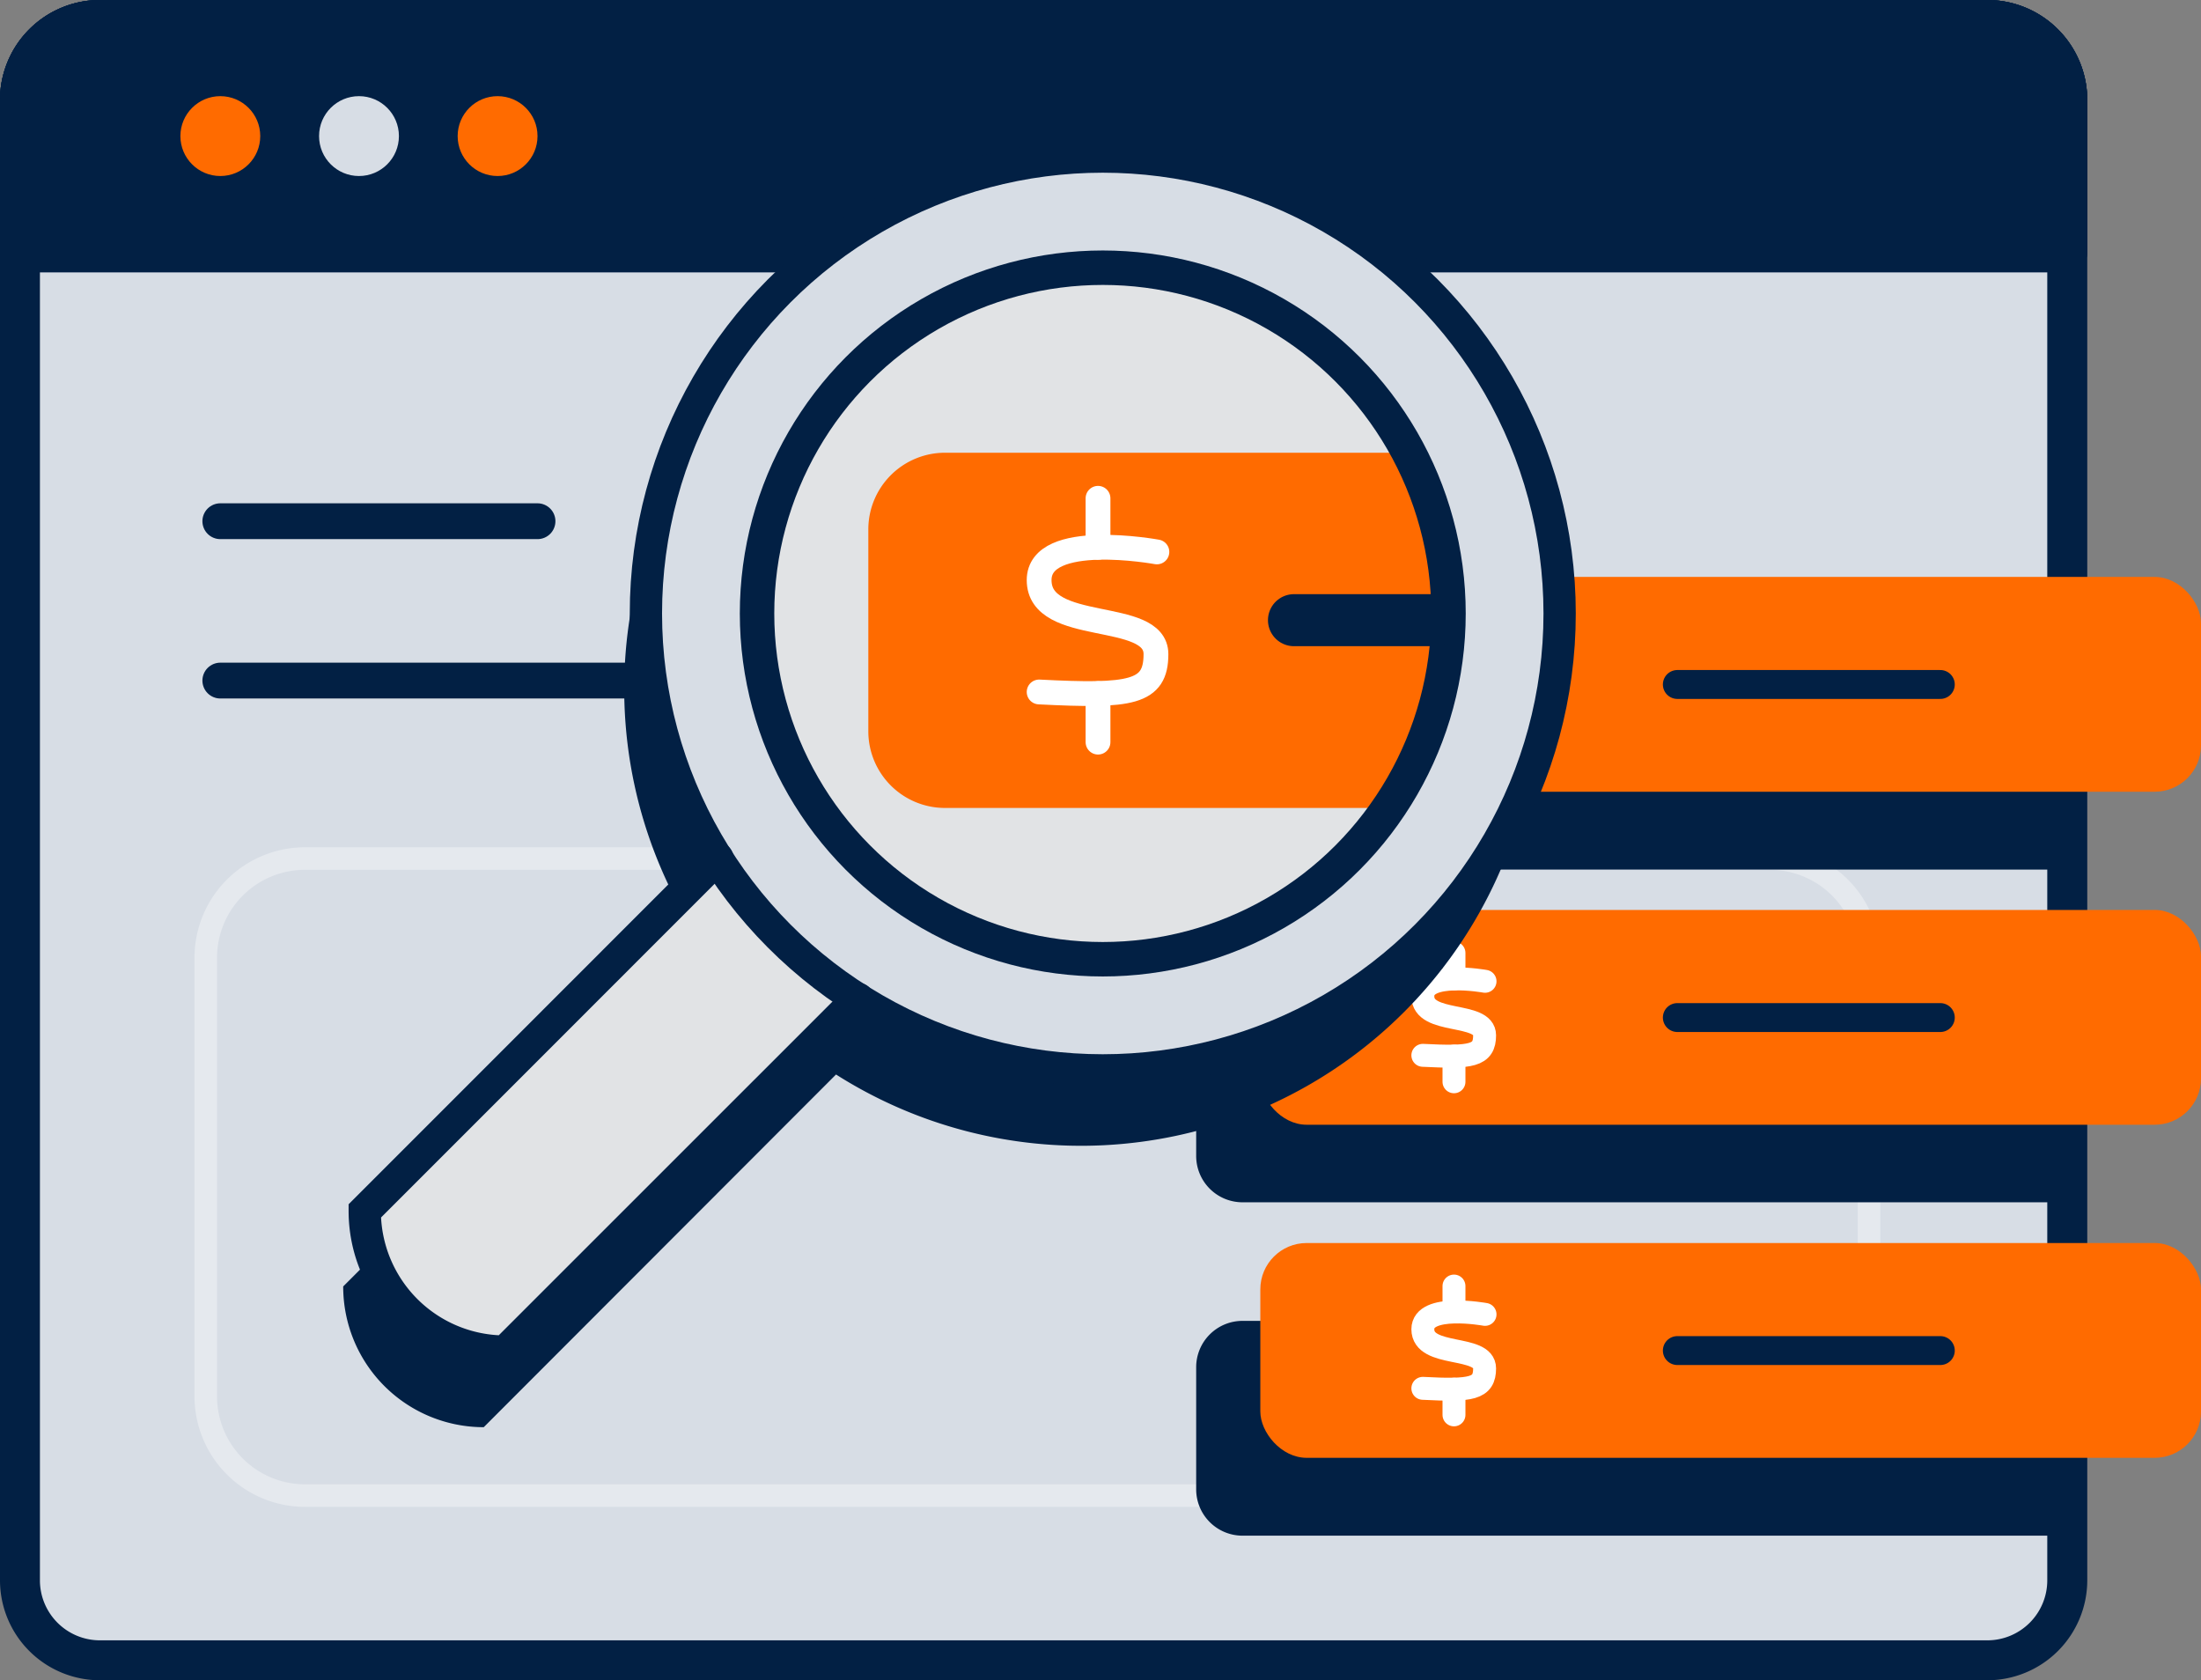
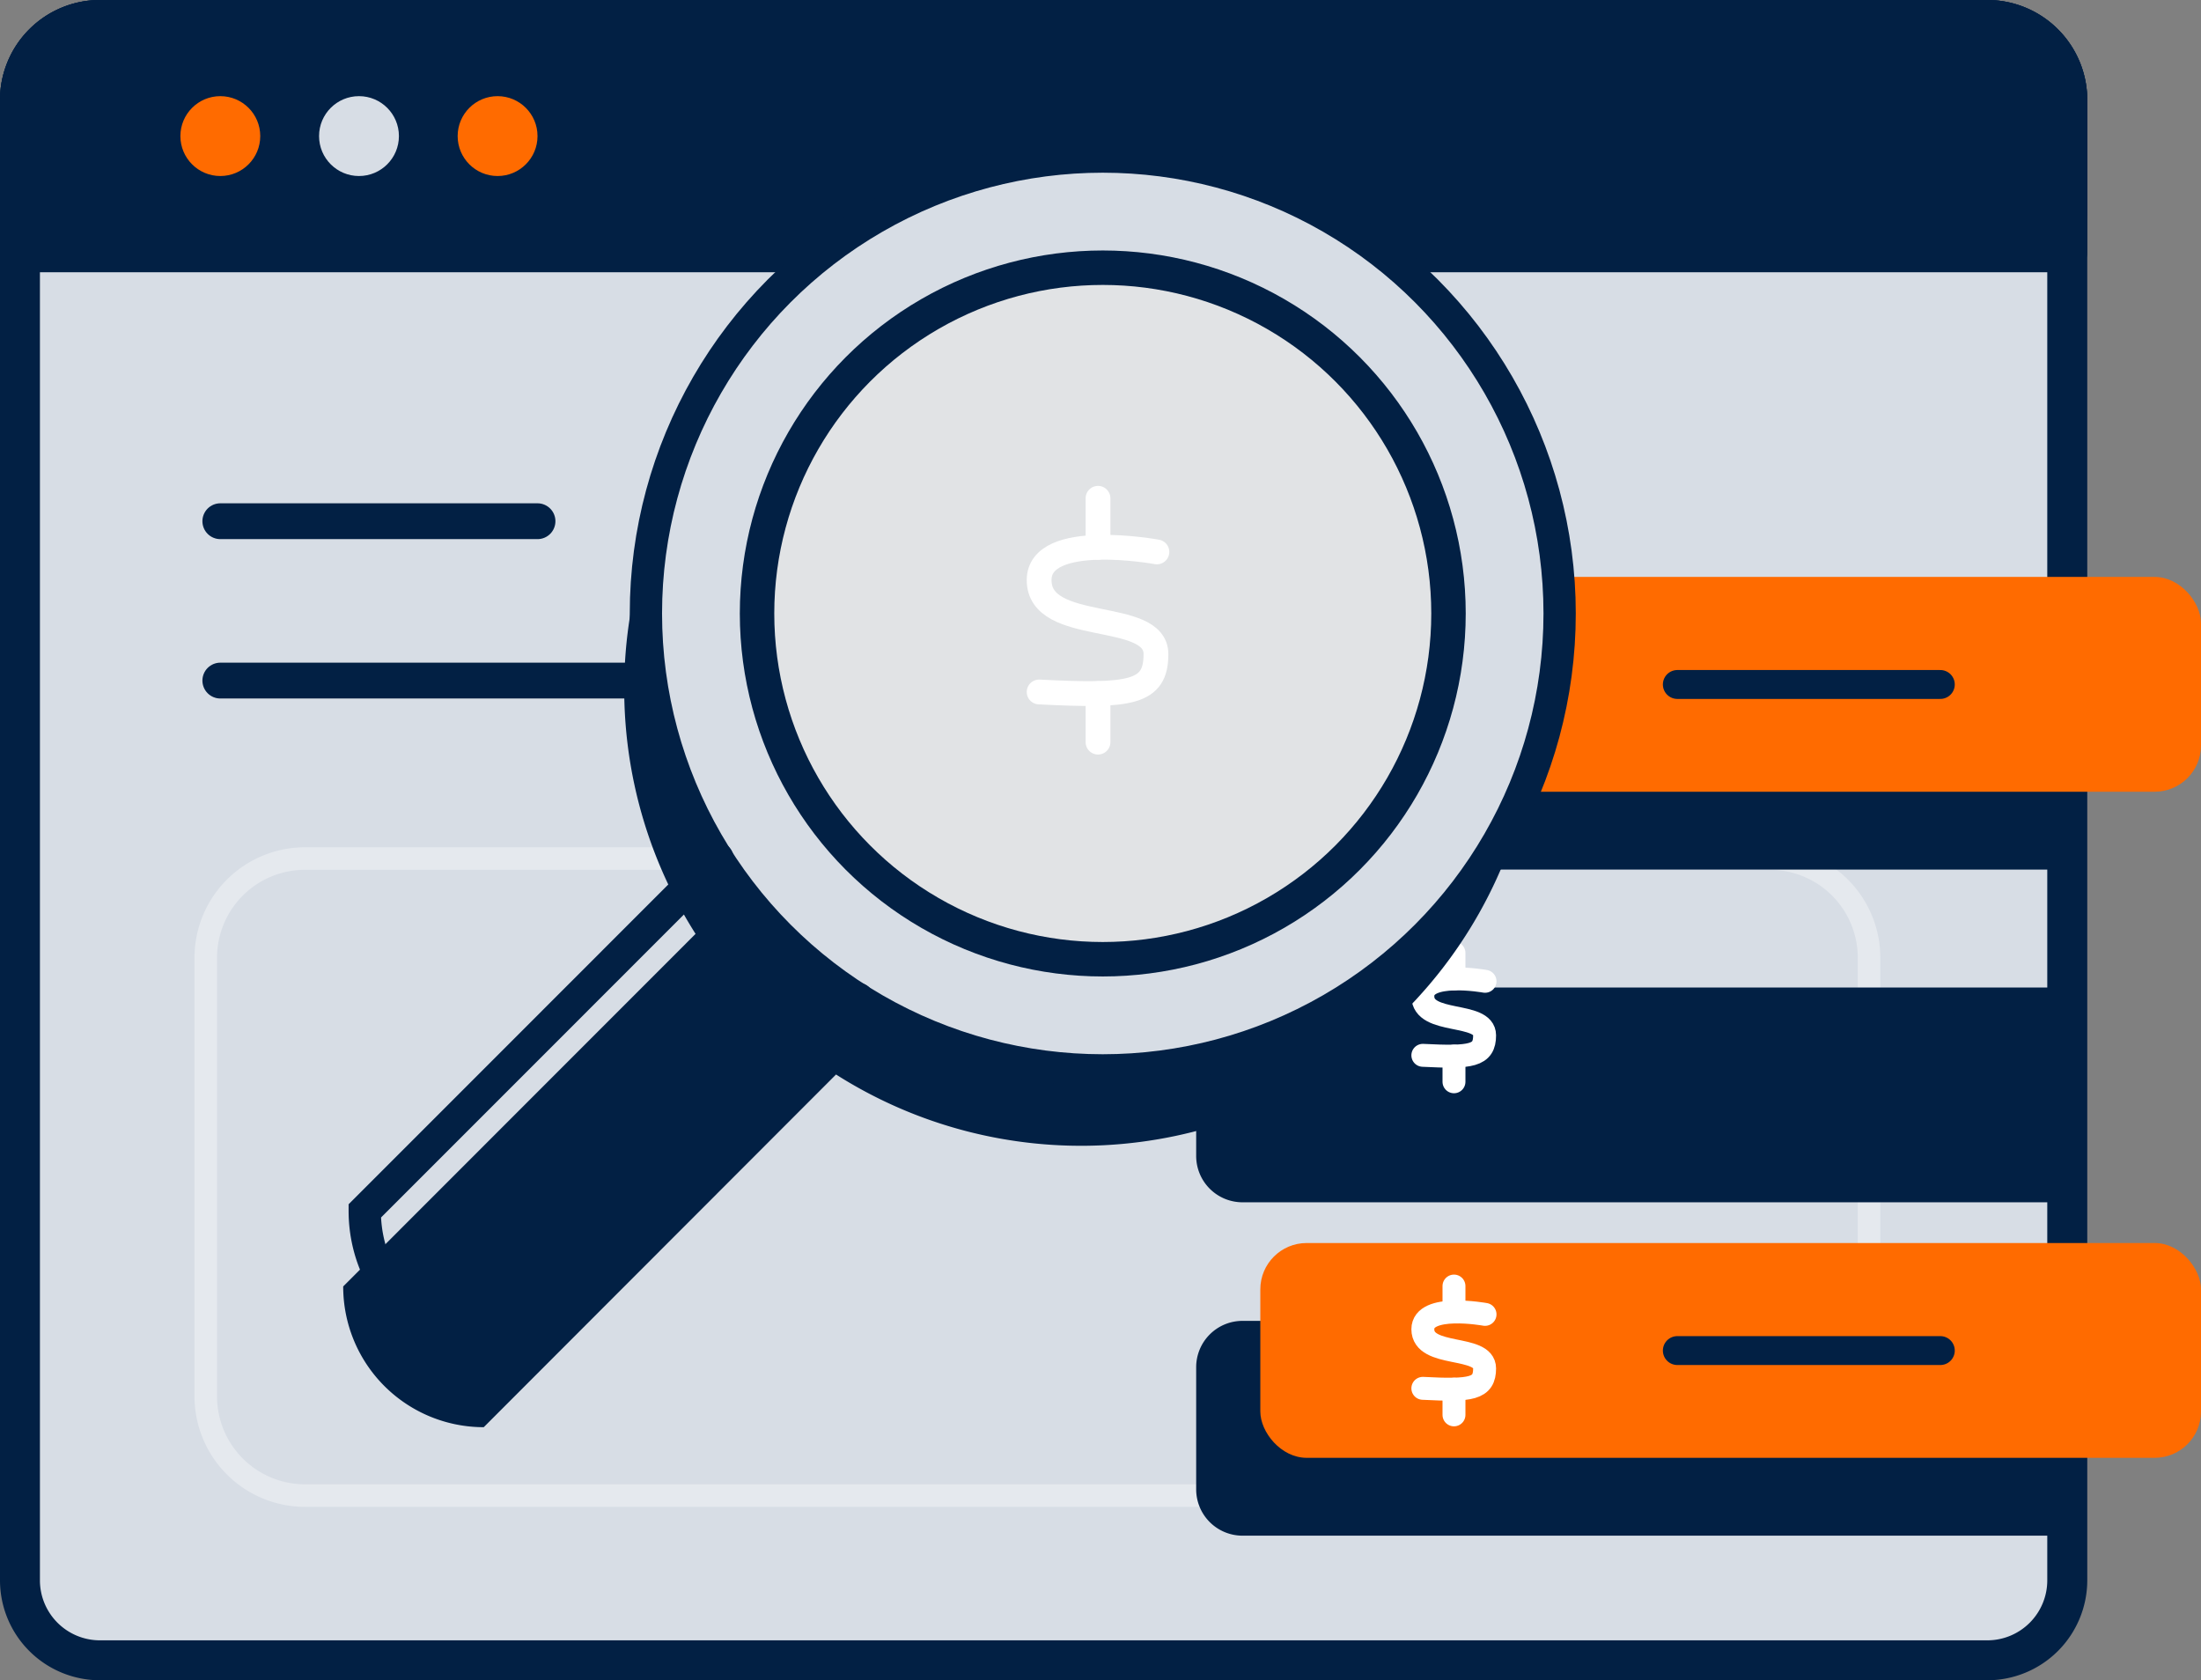
<svg xmlns="http://www.w3.org/2000/svg" viewBox="0 0 305.39 233.11">
  <rect x="0" y="0" width="305.39" height="233.11" fill="#808080" stroke="none" />
  <defs>
    <style>.cls-1{fill:#d7dde5;}.cls-2{fill:#022044;}.cls-3{fill:#ff6b00;}.cls-10,.cls-11,.cls-12,.cls-4,.cls-5,.cls-6,.cls-7,.cls-9{fill:none;stroke-linecap:round;}.cls-11,.cls-4,.cls-7{stroke:#fff;stroke-linejoin:round;}.cls-4{stroke-width:3.13px;isolation:isolate;opacity:0.34;}.cls-10,.cls-12,.cls-5,.cls-6,.cls-9{stroke:#022044;stroke-miterlimit:10;}.cls-5{stroke-width:4.97px;}.cls-6{stroke-width:4.01px;}.cls-7{stroke-width:3.18px;}.cls-8{fill:#e1e3e5;}.cls-9{stroke-width:4.48px;}.cls-10{stroke-width:4.78px;}.cls-11{stroke-width:3.44px;}.cls-12{stroke-width:7.22px;}</style>
  </defs>
  <g id="Capa_2" data-name="Capa 2">
    <g id="Capa_1-2" data-name="Capa 1">
      <rect class="cls-1" x="2.77" y="2.77" width="284.07" height="227.57" rx="11.08" />
      <path class="cls-2" d="M286.84,32.49H2.77A2.77,2.77,0,0,1,0,29.72V13.85A13.87,13.87,0,0,1,13.85,0h261.9a13.88,13.88,0,0,1,13.86,13.85V29.72A2.77,2.77,0,0,1,286.84,32.49ZM5.54,27H284.06V13.85a8.32,8.32,0,0,0-8.31-8.31H13.85a8.32,8.32,0,0,0-8.31,8.31Z" />
      <path class="cls-2" d="M13.85,2.77h261.9a11.09,11.09,0,0,1,11.09,11.08V35H2.77V13.85A11.08,11.08,0,0,1,13.85,2.77Z" />
-       <path class="cls-2" d="M286.84,37.77H2.77A2.77,2.77,0,0,1,0,35V13.85A13.87,13.87,0,0,1,13.85,0h261.9a13.88,13.88,0,0,1,13.86,13.85V35A2.77,2.77,0,0,1,286.84,37.77ZM5.54,32.23H284.06V13.85a8.32,8.32,0,0,0-8.31-8.31H13.85a8.32,8.32,0,0,0-8.31,8.31Z" />
      <path class="cls-2" d="M286.84,37.77H2.77A2.77,2.77,0,0,1,0,35V13.85A13.87,13.87,0,0,1,13.85,0h261.9a13.88,13.88,0,0,1,13.86,13.85V35A2.77,2.77,0,0,1,286.84,37.77ZM5.54,32.23H284.06V13.85a8.32,8.32,0,0,0-8.31-8.31H13.85a8.32,8.32,0,0,0-8.31,8.31Z" />
      <path class="cls-2" d="M275.75,233.11H13.85A13.87,13.87,0,0,1,0,219.26V13.85A13.87,13.87,0,0,1,13.85,0h261.9a13.88,13.88,0,0,1,13.86,13.85V219.26A13.88,13.88,0,0,1,275.75,233.11ZM13.85,5.54a8.32,8.32,0,0,0-8.31,8.31V219.26a8.33,8.33,0,0,0,8.31,8.31h261.9a8.32,8.32,0,0,0,8.31-8.31V13.85a8.32,8.32,0,0,0-8.31-8.31Z" />
      <circle class="cls-3" cx="30.57" cy="18.88" r="5.54" />
      <circle class="cls-1" cx="49.81" cy="18.88" r="5.54" />
      <path class="cls-4" d="M245.57,207.49H42.32a13.78,13.78,0,0,1-13.77-13.77V132.87a13.77,13.77,0,0,1,13.77-13.76H245.57a13.76,13.76,0,0,1,13.76,13.76v60.85A13.77,13.77,0,0,1,245.57,207.49Z" />
      <circle class="cls-3" cx="69.04" cy="18.88" r="5.54" />
      <line class="cls-5" x1="30.57" y1="94.42" x2="137.58" y2="94.42" />
      <line class="cls-5" x1="30.57" y1="72.31" x2="74.58" y2="72.31" />
      <path class="cls-2" d="M172.4,90.84H286.84a0,0,0,0,1,0,0v29.8a0,0,0,0,1,0,0H172.4a6.43,6.43,0,0,1-6.43-6.43V97.27A6.43,6.43,0,0,1,172.4,90.84Z" />
      <path class="cls-2" d="M172.4,137H286.84a0,0,0,0,1,0,0v29.8a0,0,0,0,1,0,0H172.4a6.43,6.43,0,0,1-6.43-6.43V143.48A6.43,6.43,0,0,1,172.4,137Z" />
      <path class="cls-2" d="M172.4,183.25H286.84a0,0,0,0,1,0,0v29.8a0,0,0,0,1,0,0H172.4a6.43,6.43,0,0,1-6.43-6.43V189.68A6.43,6.43,0,0,1,172.4,183.25Z" />
      <rect class="cls-3" x="174.87" y="80.04" width="130.52" height="29.8" rx="6.43" />
-       <rect class="cls-3" x="174.87" y="126.24" width="130.52" height="29.8" rx="6.43" />
      <rect class="cls-3" x="174.87" y="172.45" width="130.52" height="29.8" rx="6.43" />
      <line class="cls-6" x1="232.73" y1="94.96" x2="269.22" y2="94.96" />
      <path class="cls-7" d="M206.05,136.14s-8.63-1.56-8.63,2.07c0,4,8.57,2.09,8.57,5.42,0,2.86-1.83,3.12-8.57,2.78" />
      <line class="cls-7" x1="201.74" y1="132.21" x2="201.74" y2="135.81" />
      <line class="cls-7" x1="201.74" y1="146.52" x2="201.74" y2="150.08" />
      <line class="cls-6" x1="232.73" y1="141.17" x2="269.22" y2="141.17" />
      <path class="cls-7" d="M206.05,182.35s-8.63-1.57-8.63,2.06c0,4,8.57,2.09,8.57,5.43,0,2.85-1.83,3.12-8.57,2.77" />
      <line class="cls-7" x1="201.74" y1="178.42" x2="201.74" y2="182.01" />
      <line class="cls-7" x1="201.74" y1="192.73" x2="201.74" y2="196.29" />
      <line class="cls-6" x1="232.73" y1="187.37" x2="269.22" y2="187.37" />
      <path class="cls-2" d="M150,32.18a63.37,63.37,0,0,0-53.49,97.38L47.62,178.47A19.5,19.5,0,0,0,67.12,198L116,149.07A63.39,63.39,0,1,0,150,32.18Z" />
      <circle class="cls-1" cx="153.01" cy="85.11" r="63.39" />
-       <path class="cls-8" d="M119.05,138.58,70.11,187.51A19.5,19.5,0,0,1,50.61,168l48.93-48.94" />
      <circle class="cls-9" cx="153.01" cy="85.11" r="63.39" />
      <path class="cls-9" d="M119.05,138.58,70.11,187.51A19.5,19.5,0,0,1,50.61,168l48.93-48.94" />
      <circle class="cls-8" cx="153.01" cy="85.11" r="47.97" />
-       <path class="cls-3" d="M192.68,112.09H131.12a10.64,10.64,0,0,1-10.64-10.64v-28a10.64,10.64,0,0,1,10.64-10.64h64.35c5.87,0,5.51,16.46,5.51,22.34l-2.47,15.23C198.51,106.21,195.44,112.09,192.68,112.09Z" />
      <circle class="cls-10" cx="153.01" cy="85.11" r="47.97" />
      <path class="cls-11" d="M160.52,76.57s-16.34-3-16.34,3.91c0,7.6,16.21,4,16.21,10.27,0,5.41-3.46,5.9-16.21,5.25" />
      <line class="cls-11" x1="152.35" y1="69.13" x2="152.35" y2="75.93" />
      <line class="cls-11" x1="152.35" y1="96.22" x2="152.35" y2="102.96" />
-       <line class="cls-12" x1="179.54" y1="86.04" x2="199.54" y2="86.04" />
    </g>
  </g>
</svg>